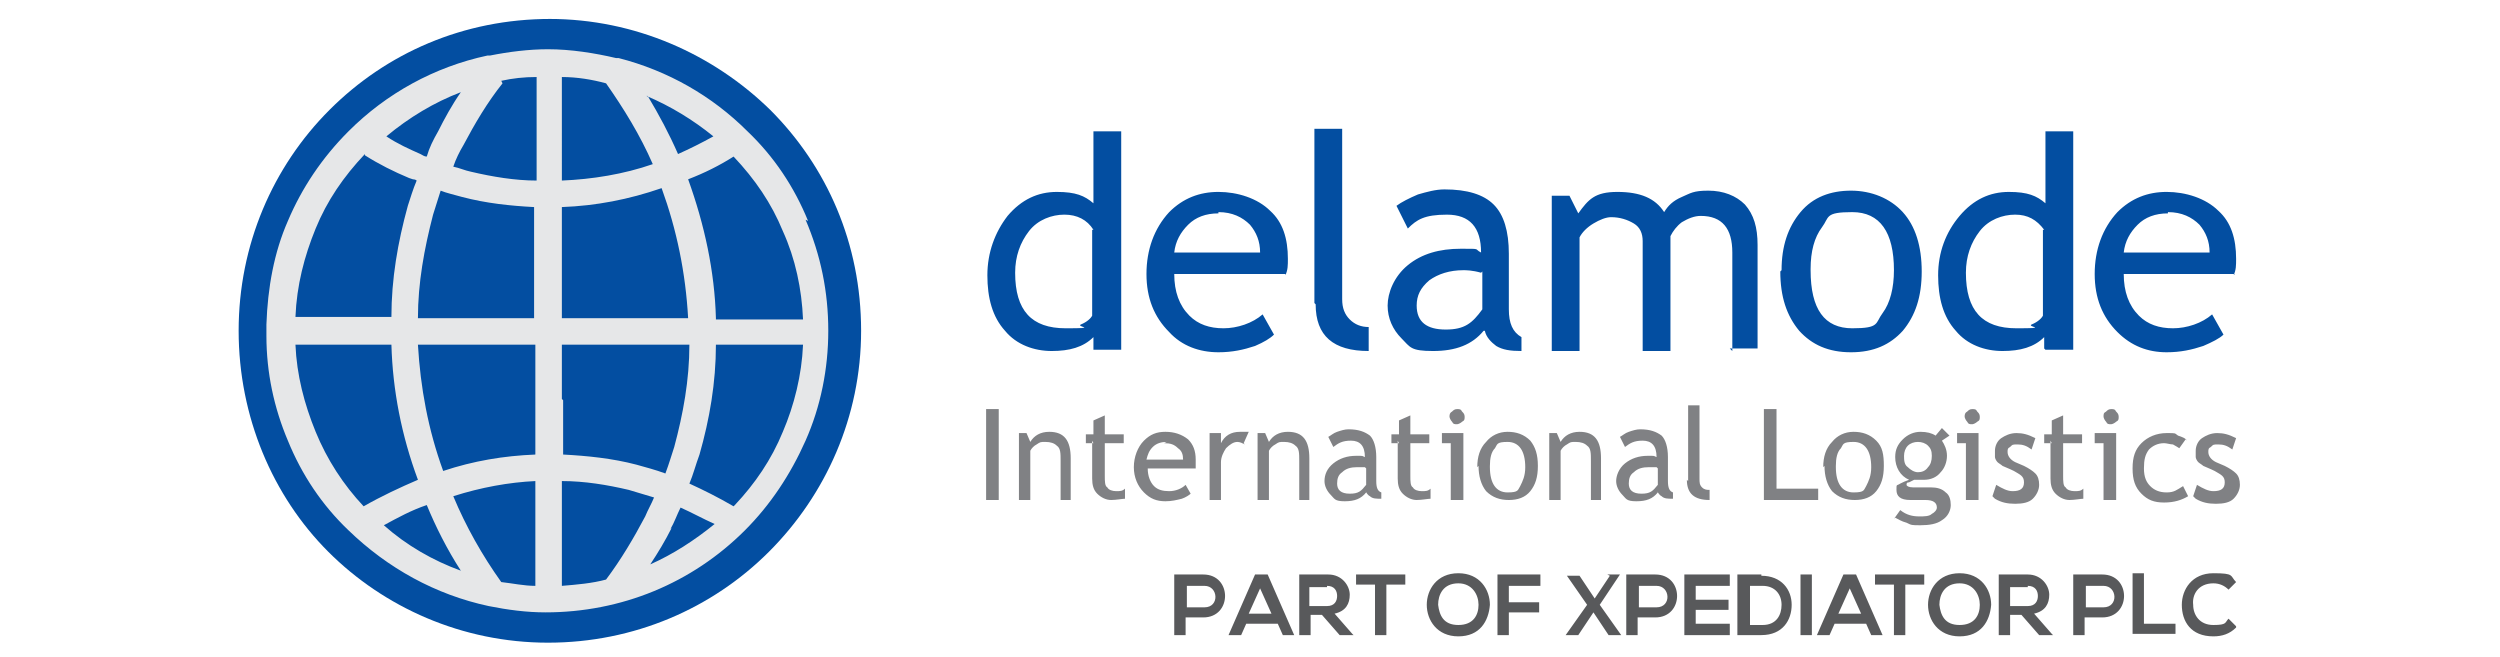
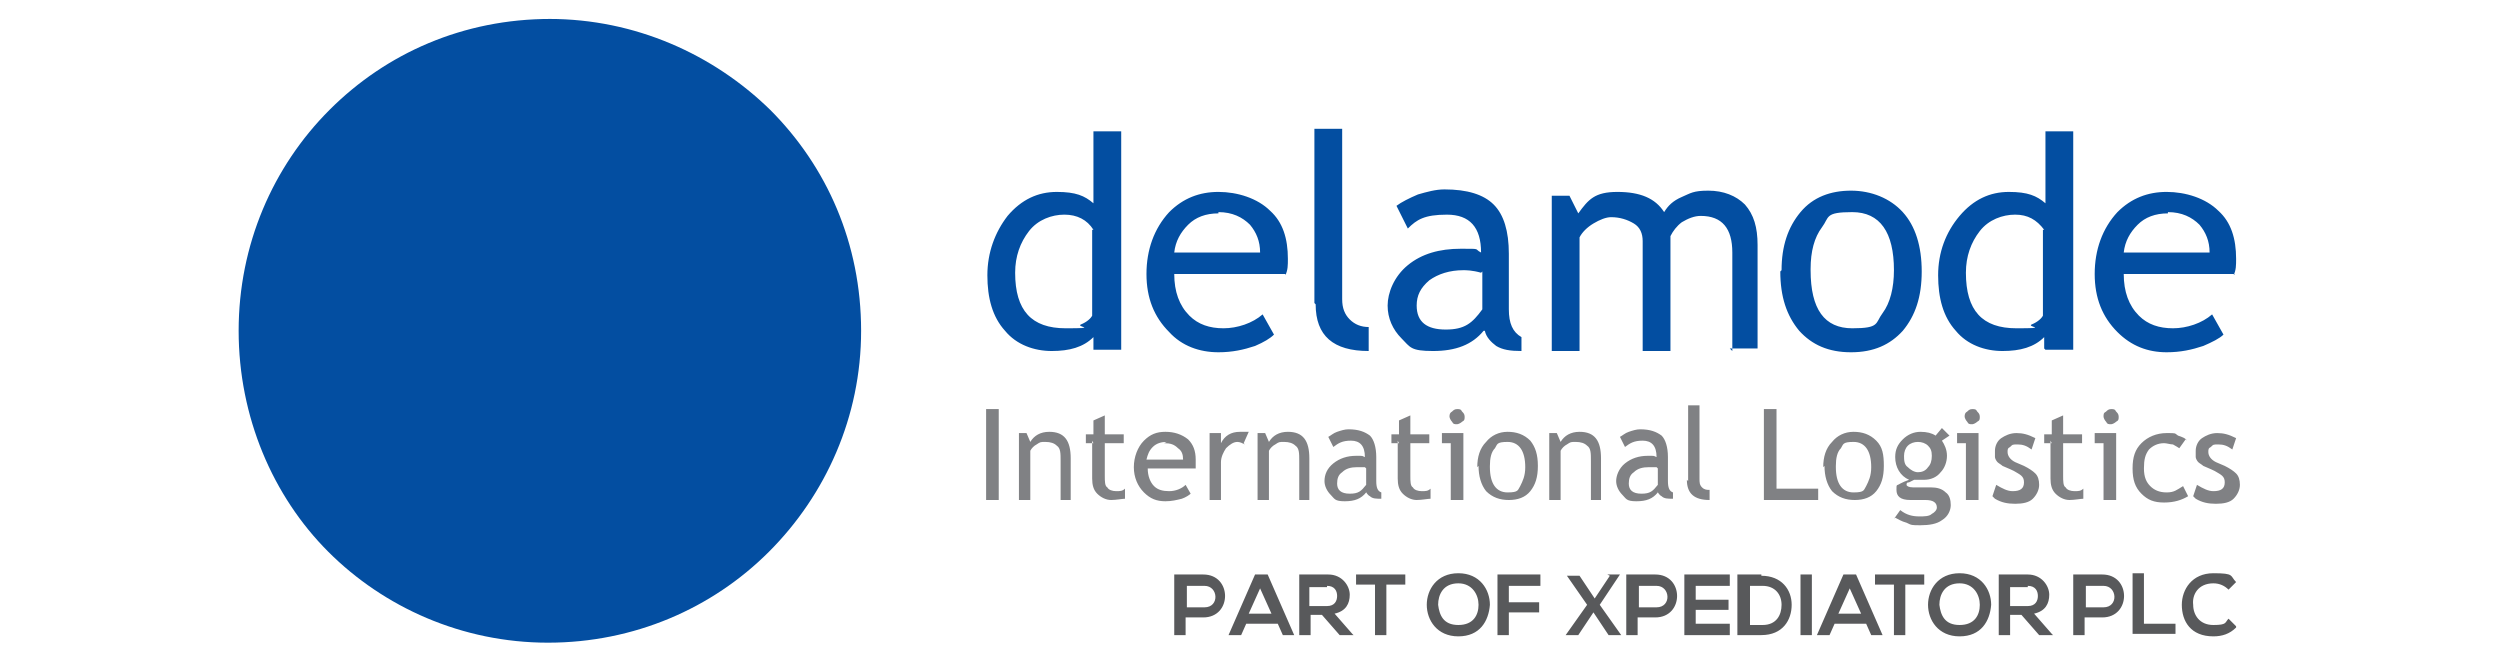
<svg xmlns="http://www.w3.org/2000/svg" id="_Слой_1" data-name="Слой_1" viewBox="0 0 198 52">
  <defs>
    <style>      .st0 {        fill: #58595b;      }      .st1 {        fill: #808184;      }      .st1, .st2, .st3 {        fill-rule: evenodd;      }      .st2 {        fill: #034ea1;      }      .st3 {        fill: #e6e7e8;      }    </style>
  </defs>
  <path class="st2" d="M43.5,1.5c6.8,0,13,2.8,17.5,7.2,4.5,4.5,7.2,10.6,7.2,17.5,0,6.8-2.8,13-7.3,17.5-4.5,4.5-10.7,7.2-17.5,7.2-6.8,0-13-2.8-17.4-7.2-4.4-4.4-7.1-10.7-7.1-17.5s2.7-13,7.2-17.5c4.5-4.5,10.6-7.2,17.5-7.2" />
-   <path class="st3" d="M64,17.5c-1.1-2.7-2.7-5.1-4.8-7.1-2.8-2.8-6.3-4.8-10.2-5.8,0,0-.1,0-.2,0-1.7-.4-3.6-.7-5.4-.7h0c-1.5,0-3.1.2-4.6.5h0c0,0-.1,0-.2,0-4.2.9-8,3-11,6-2.1,2.1-3.7,4.5-4.8,7.1-1.1,2.5-1.6,5.3-1.7,8.2h0v.8s0,0,0,.1c0,2.9.6,5.7,1.7,8.3,1.1,2.7,2.7,5.1,4.8,7.1,3.1,3,6.9,5.1,11.1,6,0,0,0,0,0,0,1.5.3,3,.5,4.5.5,6,0,11.6-2.3,15.8-6.5,2-2,3.6-4.4,4.8-7.1,1.2-2.7,1.8-5.7,1.8-8.7h0c0-3.1-.6-6-1.8-8.8M58.1,40.1c-1.2-.7-2.4-1.3-3.5-1.8.3-.7.5-1.5.8-2.3.8-2.8,1.3-5.7,1.3-8.7h6.9c-.1,2.4-.7,4.8-1.6,6.9-.9,2.2-2.2,4.1-3.8,5.8ZM48,45.9c-1.1.3-2.3.4-3.5.5v-8.3c1.8,0,3.6.3,5.3.7.7.2,1.3.4,2,.6-.2.5-.5,1-.7,1.5-.9,1.7-1.9,3.4-3.1,5ZM44.5,31.6v-4.3h10.1c0,2.8-.5,5.5-1.2,8.1-.2.6-.4,1.3-.7,2.1-.8-.3-1.6-.5-2.3-.7-1.9-.5-3.9-.7-5.8-.8v-4.3ZM44.5,16.4c2.7-.1,5.3-.6,7.9-1.5,1.2,3.3,1.9,6.7,2.1,10.3h-10v-8.8ZM51.2,7.6c1.9.8,3.7,1.9,5.3,3.2-.9.5-1.9,1-2.8,1.4-.7-1.6-1.5-3.1-2.4-4.6ZM53.1,41.9c.3-.5.5-1.1.8-1.7.9.4,1.8.9,2.7,1.3-1.6,1.3-3.3,2.4-5.1,3.2.6-.9,1.2-1.9,1.7-2.9ZM56.7,25.2c-.1-3.7-.9-7.4-2.2-11,1.3-.5,2.5-1.1,3.6-1.8,1.7,1.8,3,3.7,3.9,5.9,1,2.2,1.5,4.6,1.6,7h-6.9ZM48,6.6c1.4,2,2.7,4.1,3.7,6.4-2.3.8-4.8,1.2-7.2,1.3V6.1c1.2,0,2.4.2,3.5.5ZM33.8,40c.7,1.7,1.6,3.5,2.7,5.2-2.2-.8-4.3-2-6.1-3.6,1.1-.6,2.2-1.2,3.4-1.6ZM28.8,40.1c-1.6-1.7-2.9-3.7-3.8-5.9-.9-2.2-1.5-4.5-1.6-6.9h7.6c.1,3.6.8,7.2,2.1,10.7-1.4.6-2.9,1.3-4.3,2.1ZM28.9,12.3c1.1.7,2.3,1.3,3.5,1.8,0,0,0,0,.3.1,0,0,.2,0,.3.1-.3.7-.5,1.4-.7,2-.8,2.9-1.3,5.8-1.3,8.8h-7.6c.1-2.5.7-4.8,1.6-7,.9-2.2,2.2-4.1,3.9-5.9ZM39.7,6.4c.9-.2,1.8-.3,2.8-.3v4.1s0,4.1,0,4.1c-1.7,0-3.5-.3-5.2-.7-.5-.1-.9-.3-1.4-.4.2-.6.5-1.2.8-1.7.9-1.7,1.9-3.4,3.1-4.9ZM42.4,25.2h-9.3c0-2.8.5-5.5,1.2-8.2.2-.6.4-1.3.6-1.9.5.2,1,.3,1.7.5,1.9.5,3.8.7,5.7.8,0,0,0,8.8,0,8.8ZM35.1,37.3c-1.2-3.3-1.8-6.6-2-10h9.3c0,2.9,0,5.8,0,8.7-2.5.1-4.9.5-7.3,1.3ZM34.7,10.4c-.4.7-.7,1.3-.9,2-.2,0-.3-.1-.5-.2-.9-.4-1.8-.8-2.7-1.4,1.8-1.5,3.8-2.7,5.9-3.5-.7,1-1.3,2.1-1.8,3.1ZM42.4,38.1v8.3c-.9,0-1.8-.2-2.7-.3-1.5-2.1-2.8-4.4-3.8-6.8,2.2-.7,4.4-1.1,6.5-1.2Z" />
  <path class="st2" d="M86.6,27.6v-.9c-.8.8-1.9,1.1-3.3,1.1s-2.8-.5-3.7-1.6c-1-1.1-1.4-2.6-1.4-4.4s.6-3.4,1.6-4.7c1.1-1.3,2.4-1.9,3.9-1.9s2.2.3,2.9.9v-5.7h2.2v17.3h-2.2M86.6,18.2c-.5-.8-1.3-1.2-2.3-1.2s-2.1.4-2.8,1.3c-.7.9-1.1,2-1.1,3.3,0,3,1.3,4.4,4,4.4s.8-.1,1.2-.3c.5-.2.8-.5.9-.7v-6.8h0ZM101.8,21.7h-8.8c0,1.4.4,2.5,1.2,3.3.7.7,1.6,1,2.7,1s2.3-.4,3.1-1.1l.9,1.6c-.3.3-.8.6-1.5.9-.9.3-1.8.5-2.9.5-1.5,0-2.9-.5-3.9-1.6-1.2-1.2-1.8-2.7-1.8-4.6s.6-3.6,1.8-4.9c1.1-1.1,2.4-1.6,3.9-1.6s3.1.5,4.1,1.5c1,.9,1.4,2.2,1.4,3.8,0,.5,0,.9-.2,1.3M96.5,16.9c-1,0-1.8.3-2.4.9-.6.6-1,1.3-1.1,2.2h6.8c0-.9-.3-1.6-.8-2.2-.6-.6-1.4-1-2.5-1ZM104.2,24.1c0,2.5,1.4,3.7,4.2,3.7v-1.9c-.6,0-1.1-.2-1.5-.6-.4-.4-.6-.9-.6-1.6v-13.5h-2.2v13.8M117.5,26.2c-.9,1.1-2.2,1.6-4,1.6s-1.8-.3-2.5-1c-.7-.7-1.1-1.6-1.1-2.6s.5-2.3,1.6-3.2c1.1-.9,2.5-1.3,4.2-1.3s1,0,1.6.3c0-2-.9-3-2.7-3s-2.4.4-3.1,1.1l-.9-1.8c.4-.3,1-.6,1.7-.9.7-.2,1.4-.4,2.1-.4,1.8,0,3.1.4,3.9,1.2.8.8,1.2,2.1,1.2,3.9v4.4c0,1.1.3,1.8,1,2.2v1.1c-.9,0-1.5-.1-2-.4-.4-.3-.8-.7-.9-1.2M117.3,21.6c-.7-.2-1.2-.2-1.4-.2-1.1,0-2,.3-2.7.8-.7.6-1,1.2-1,2,0,1.3.8,1.9,2.3,1.9s2.1-.5,2.9-1.6v-3h0ZM137,27.6h2.2v-8.2c0-1.4-.3-2.4-1-3.2-.7-.7-1.7-1.1-2.9-1.1s-1.4.2-2.1.5c-.7.3-1.1.7-1.4,1.2-.7-1.1-1.9-1.6-3.7-1.6s-2.3.6-3.1,1.7l-.7-1.4h-1.4v12.3h2.2v-9c.2-.4.6-.8,1.1-1.1.5-.3,1-.5,1.4-.5.7,0,1.3.2,1.8.5.5.3.7.8.7,1.4v8.7h2.2v-9.1c.2-.4.5-.8.9-1.1.5-.3,1-.5,1.5-.5,1.7,0,2.5,1,2.5,2.9v7.8M141.1,21.4c0-1.9.5-3.4,1.5-4.6,1-1.2,2.4-1.7,4-1.7s3.1.6,4.1,1.7c1,1.1,1.5,2.7,1.5,4.7s-.5,3.5-1.5,4.7c-1,1.1-2.3,1.7-4.1,1.7s-3.1-.6-4.1-1.7c-1-1.2-1.5-2.7-1.5-4.7M143.4,21.4c0,3.1,1.1,4.6,3.3,4.6s1.8-.4,2.4-1.2c.6-.8.9-2,.9-3.4,0-3-1.1-4.6-3.3-4.6s-1.8.4-2.4,1.2c-.6.8-.9,1.9-.9,3.3ZM161.9,27.6v-.9c-.8.8-1.9,1.1-3.3,1.1s-2.8-.5-3.7-1.6c-1-1.1-1.4-2.6-1.4-4.4s.6-3.4,1.7-4.7c1.1-1.3,2.4-1.9,3.9-1.9s2.2.3,2.9.9v-5.7h2.2v17.3h-2.2M161.9,18.2c-.6-.8-1.3-1.2-2.3-1.2s-2.1.4-2.8,1.3c-.7.9-1.1,2-1.1,3.3,0,3,1.3,4.4,4,4.4s.8-.1,1.2-.3c.5-.2.8-.5.9-.7v-6.8h0ZM177,21.7h-8.8c0,1.4.4,2.5,1.2,3.3.7.7,1.6,1,2.7,1s2.3-.4,3.1-1.1l.9,1.6c-.3.3-.9.6-1.6.9-.9.3-1.8.5-2.9.5-1.5,0-2.8-.5-3.9-1.6-1.2-1.2-1.8-2.7-1.8-4.6s.6-3.6,1.8-4.9c1.1-1.1,2.4-1.6,3.9-1.6s3.1.5,4.1,1.5c1,.9,1.4,2.2,1.4,3.8,0,.5,0,.9-.2,1.3M171.7,16.9c-1,0-1.8.3-2.4.9-.6.6-1,1.3-1.1,2.2h6.8c0-.9-.3-1.6-.8-2.2-.6-.6-1.4-1-2.5-1Z" />
  <path class="st1" d="M79.1,39.6h-1v-7.2h1v7.2ZM84,39.6v-3.1c0-.6,0-1-.3-1.2-.2-.2-.5-.3-.9-.3s-.4,0-.7.2c-.2.1-.4.3-.5.5v3.9h-.9v-5.3h.6l.3.7c.3-.5.8-.8,1.5-.8,1.2,0,1.7.7,1.7,2.1v3.3h-.9ZM86.6,35.1h-.6v-.7h.6v-1.1l.9-.4v1.5h1.5v.7h-1.5v2.6c0,.4,0,.8.2.9.1.2.4.3.7.3s.5,0,.7-.2v.8c-.2,0-.7.1-1.1.1s-.8-.2-1.1-.5c-.3-.3-.4-.7-.4-1.2v-3h0ZM94.7,37.1h-3.8c0,.6.2,1.1.5,1.4.3.3.7.4,1.2.4s1-.2,1.3-.5l.4.7c-.1.1-.4.3-.7.4-.4.1-.8.2-1.3.2-.7,0-1.2-.2-1.7-.7-.5-.5-.8-1.2-.8-2s.3-1.6.8-2.1c.5-.5,1-.7,1.7-.7s1.3.2,1.8.6c.4.4.6.9.6,1.6,0,.2,0,.4,0,.6ZM92.4,35c-.4,0-.8.1-1.1.4-.3.3-.4.6-.5,1h2.9c0-.4-.1-.7-.4-.9-.3-.3-.6-.4-1.1-.4ZM98.6,35.2c-.2-.1-.4-.2-.6-.2-.3,0-.6.2-.9.5-.2.3-.4.7-.4,1.1v3h-.9v-5.3h.9v.8c.3-.6.8-.9,1.5-.9s.4,0,.7,0l-.4.9ZM102.9,39.6v-3.1c0-.6,0-1-.3-1.2-.2-.2-.5-.3-.9-.3s-.4,0-.7.2c-.2.1-.4.3-.5.5v3.9h-.9v-5.3h.6l.3.7c.3-.5.8-.8,1.5-.8,1.2,0,1.7.7,1.7,2.1v3.3h-.9ZM108.2,39c-.4.5-.9.7-1.7.7s-.8-.2-1.1-.5c-.3-.3-.5-.7-.5-1.1,0-.5.2-1,.7-1.4.5-.4,1.1-.6,1.8-.6s.4,0,.7.1c0-.9-.4-1.3-1.1-1.3s-1,.2-1.4.5l-.4-.8c.2-.1.4-.3.7-.4.3-.1.6-.2.9-.2.8,0,1.3.2,1.7.5.3.3.5.9.5,1.7v1.9c0,.5.1.8.4.9v.5c-.4,0-.7,0-.9-.2-.2-.1-.3-.3-.4-.5ZM108.1,37c-.3,0-.5,0-.6,0-.5,0-.9.1-1.2.4-.3.2-.4.5-.4.9,0,.5.3.8,1,.8s.9-.2,1.3-.7v-1.3h0ZM110.8,35.1h-.6v-.7h.6v-1.1l.9-.4v1.5h1.5v.7h-1.5v2.6c0,.4,0,.8.2.9.1.2.4.3.7.3s.5,0,.7-.2v.8c-.2,0-.7.1-1.1.1s-.8-.2-1.1-.5c-.3-.3-.4-.7-.4-1.2v-3ZM115.4,32.4c.2,0,.3,0,.4.2.1.1.2.2.2.4,0,.2,0,.3-.2.4-.1.1-.3.2-.4.2-.2,0-.3,0-.4-.2-.1-.1-.2-.3-.2-.4s0-.3.2-.4c.1-.1.2-.2.4-.2ZM114.9,39.6v-4.5h-.7v-.8h1.7v5.3h-.9ZM117,37c0-.8.2-1.5.7-2,.4-.5,1-.8,1.7-.8s1.3.2,1.8.7c.4.5.6,1.1.6,2s-.2,1.5-.6,2c-.4.5-1,.7-1.7.7s-1.3-.2-1.8-.7c-.4-.5-.6-1.2-.6-2ZM118,37c0,1.3.5,2,1.4,2s.8-.2,1-.5c.2-.4.4-.8.4-1.5,0-1.3-.5-2-1.4-2s-.8.2-1,.5c-.3.3-.4.8-.4,1.4ZM126,39.6v-3.1c0-.6,0-1-.3-1.2-.2-.2-.5-.3-.9-.3s-.4,0-.7.2c-.2.1-.4.3-.5.5v3.9s-.9,0-.9,0v-5.3h.6l.3.7c.3-.5.8-.8,1.5-.8,1.2,0,1.7.7,1.7,2.1v3.3h-.9ZM131.3,39c-.4.5-.9.7-1.7.7s-.8-.2-1.1-.5c-.3-.3-.5-.7-.5-1.1s.2-1,.7-1.4c.5-.4,1.1-.6,1.8-.6s.4,0,.7.1c0-.9-.4-1.3-1.1-1.3s-1,.2-1.4.5l-.4-.8c.2-.1.4-.3.7-.4.3-.1.6-.2.9-.2.8,0,1.3.2,1.7.5.3.3.5.9.5,1.7v1.9c0,.5.1.8.4.9v.5c-.4,0-.7,0-.9-.2-.2-.1-.3-.3-.4-.5ZM131.2,37c-.3,0-.5,0-.6,0-.5,0-.9.1-1.2.4-.3.2-.4.5-.4.9,0,.5.3.8,1,.8s.9-.2,1.3-.7v-1.3h0ZM133.7,38.1v-6h.9v5.8c0,.3,0,.5.2.7.2.2.4.2.6.2v.8c-1.2,0-1.8-.5-1.8-1.6ZM139.7,39.6v-7.2h1v6.3h3.3v.9h-4.3ZM144.4,37c0-.8.2-1.5.7-2,.4-.5,1-.8,1.7-.8s1.3.2,1.8.7.6,1.1.6,2c0,.9-.2,1.5-.6,2-.4.5-1,.7-1.7.7s-1.3-.2-1.8-.7c-.4-.5-.6-1.2-.6-2ZM145.4,37c0,1.3.5,2,1.4,2s.8-.2,1-.5c.2-.4.4-.8.4-1.5,0-1.3-.5-2-1.4-2s-.8.2-1,.5c-.3.3-.4.8-.4,1.4ZM150,41.1l.5-.7c.5.4,1,.5,1.5.5.4,0,.8,0,1-.2.2-.1.4-.3.4-.5,0-.4-.3-.6-.9-.6s-.3,0-.6,0c-.3,0-.5,0-.6,0-.8,0-1.1-.3-1.1-.8s0-.3.3-.5c.2-.1.4-.2.7-.3-.7-.3-1.1-1-1.1-1.8,0-.6.2-1,.6-1.4.4-.4.9-.6,1.4-.6s.9.1,1.2.3l.5-.6.6.6-.6.4c.2.3.4.7.4,1.2s-.2,1-.5,1.3c-.3.4-.8.6-1.3.6h-.8c0,0-.2.1-.4.2-.2,0-.2.1-.2.2s.2.2.5.2c.1,0,.4,0,.7,0,.3,0,.5,0,.7,0,.5,0,.9.1,1.2.4.3.2.4.6.4,1s-.2.9-.7,1.2c-.4.3-1,.4-1.7.4s-.7,0-1.1-.2c-.4-.1-.7-.3-.9-.4ZM151.9,35c-.3,0-.6.1-.8.3-.2.2-.3.5-.3.8s0,.7.3.9c.2.2.5.4.8.4s.6-.1.8-.4c.2-.2.3-.5.3-.9s-.1-.6-.3-.8c-.2-.2-.5-.3-.8-.3ZM156.2,32.4c.2,0,.3,0,.4.2.1.1.2.2.2.4s0,.3-.2.4c-.1.1-.3.2-.4.2-.2,0-.3,0-.4-.2-.1-.1-.2-.3-.2-.4s0-.3.2-.4c.1-.1.2-.2.4-.2ZM155.7,39.6v-4.5h-.7v-.8h1.7v5.3h-.9ZM157.8,39.3l.3-.9c.5.3.9.5,1.3.5.6,0,.9-.2.9-.7s-.3-.6-.8-.9c-.4-.2-.7-.3-.9-.4-.1-.1-.3-.2-.4-.3-.1-.1-.2-.3-.2-.4,0-.1,0-.3,0-.5,0-.4.2-.8.5-1,.3-.2.7-.4,1.2-.4s.9.1,1.5.4l-.3.9c-.4-.3-.7-.4-1.1-.4s-.4,0-.6.2c-.2.1-.2.2-.2.4,0,.3.2.6.6.8l.7.3c.4.2.7.4.9.6.2.2.3.5.3.9s-.2.8-.5,1.1c-.3.3-.8.4-1.4.4-.6,0-1.1-.1-1.6-.4ZM162.5,35.1h-.6v-.7h.6v-1.1l.9-.4v1.5h1.5v.7h-1.5v2.6c0,.4,0,.8.2.9.1.2.4.3.7.3s.5,0,.7-.2v.8c-.2,0-.7.1-1.1.1s-.8-.2-1.1-.5c-.3-.3-.4-.7-.4-1.2v-3ZM167.2,32.4c.2,0,.3,0,.4.2.1.1.2.2.2.4,0,.2,0,.3-.2.4-.1.1-.3.2-.4.2-.2,0-.3,0-.4-.2-.1-.1-.2-.3-.2-.4,0-.2,0-.3.2-.4.1-.1.2-.2.4-.2ZM166.6,39.6v-4.5h-.7v-.8h1.7v5.3h-.9ZM173.1,34.8l-.5.7c0,0-.3-.2-.5-.3-.2,0-.5-.1-.7-.1-.5,0-.9.2-1.2.5-.3.4-.4.8-.4,1.5s.2,1.1.5,1.4c.3.3.7.5,1.3.5s.8-.2,1.3-.5l.4.8c-.5.3-1.1.5-1.9.5s-1.3-.2-1.8-.7c-.5-.5-.7-1.1-.7-2s.2-1.5.7-2c.5-.5,1.2-.8,2-.8s.6,0,.9.2c.3.1.6.2.7.4ZM173.7,39.3l.3-.9c.5.3.9.5,1.3.5.6,0,.9-.2.9-.7s-.3-.6-.8-.9c-.4-.2-.7-.3-.9-.4-.1-.1-.3-.2-.4-.3-.1-.1-.2-.3-.2-.4,0-.1,0-.3,0-.5,0-.4.2-.8.5-1,.3-.2.7-.4,1.2-.4s.9.1,1.5.4l-.3.9c-.4-.3-.7-.4-1.1-.4s-.4,0-.6.2c-.2.1-.2.2-.2.4,0,.3.2.6.6.8l.7.3c.4.2.7.4.9.6.2.2.3.5.3.9s-.2.8-.5,1.1c-.3.3-.8.4-1.4.4-.6,0-1.1-.1-1.6-.4Z" />
-   <path class="st0" d="M95.3,45.5c-.8,0-1.5,0-2.3,0v4.8h.9v-1.4h1.4c2.3,0,2.3-3.4,0-3.4ZM94,46.4h1.4c1.1,0,1.2,1.7,0,1.7h-1.4v-1.7ZM100.7,48.6h-1.8l.9-2,.9,2ZM101.5,50.3h1l-2.1-4.8h-1l-2.1,4.8h1l.4-.9h2.5l.4.9ZM105.1,46.4c.6,0,.8.4.8.8s-.2.8-.8.8h-1.4v-1.5h1.4ZM107.1,50.2l-1.4-1.6c.9-.2,1.2-.8,1.2-1.5s-.6-1.6-1.7-1.6c-.8,0-1.5,0-2.3,0v4.8h.9v-1.6h.9l1.4,1.6h1.1q0,0,0,0ZM108.9,46.3h-1.5v-.8h3.9v.8h-1.5v4h-.9v-4h0ZM115.5,46.2c1.1,0,1.6.9,1.6,1.7,0,.8-.4,1.6-1.6,1.6s-1.5-.8-1.6-1.6c0-.8.4-1.7,1.6-1.7ZM115.5,45.4c-1.7,0-2.5,1.3-2.5,2.5s.8,2.5,2.5,2.5,2.4-1.2,2.5-2.5c0-1.2-.8-2.5-2.5-2.5ZM118.6,50.3v-4.8h3.4v.9h-2.5v1.3h2.4v.8h-2.4v1.8h-.9ZM127.3,45.5h1s-1.6,2.4-1.6,2.4l1.7,2.4h0s-1,0-1,0l-1.2-1.8-1.2,1.8h-1s1.7-2.4,1.7-2.4l-1.6-2.3h0s1,0,1,0l1.2,1.8,1.2-1.8ZM131.1,45.5c-.8,0-1.5,0-2.3,0v4.8h.9v-1.4h1.4c2.3,0,2.3-3.4,0-3.4ZM129.8,46.4h1.4c1.1,0,1.2,1.7,0,1.7h-1.4v-1.7ZM137,50.3h-3.6v-4.8h3.6v.9h-2.7v1.1h2.6v.8h-2.6v1.1h2.7v.9ZM138.6,46.4h1c1,0,1.5.7,1.5,1.5,0,.8-.4,1.6-1.5,1.6h-1v-3.1ZM139.5,45.5h-1.9v4.8h1.9c1.7,0,2.4-1.2,2.4-2.4,0-1.2-.8-2.3-2.4-2.3ZM142.6,50.3v-4.8h.9v4.8h-.9ZM147.4,48.6h-1.8l.9-2,.9,2ZM148.1,50.3h1l-2.1-4.8h-1l-2.1,4.8h1l.4-.9h2.5l.4.9ZM150,46.3h-1.5v-.8h3.9v.8h-1.5v4h-.9v-4h0ZM155.2,46.2c1.1,0,1.6.9,1.6,1.7,0,.8-.4,1.6-1.6,1.6s-1.5-.8-1.6-1.6c0-.8.4-1.7,1.6-1.7ZM155.2,45.4c-1.7,0-2.5,1.3-2.5,2.5s.8,2.5,2.5,2.5,2.4-1.2,2.5-2.5c0-1.2-.8-2.5-2.5-2.5ZM160.6,46.4c.6,0,.8.4.8.8s-.2.8-.8.8h-1.4v-1.5h1.4ZM162.5,50.2l-1.4-1.6c.9-.2,1.2-.8,1.2-1.5s-.6-1.6-1.7-1.6c-.8,0-1.5,0-2.3,0v4.8h.9v-1.6h.9l1.4,1.6h1.1q0,0,0,0ZM166.5,45.5c-.8,0-1.5,0-2.3,0v4.8h.9v-1.4h1.4c2.3,0,2.3-3.4,0-3.4ZM165.2,46.4h1.4c1.1,0,1.2,1.7,0,1.7h-1.4v-1.7ZM169.8,45.5v3.9h2.5v.8h-3.4v-4.8h.9ZM177.1,49.7c-.5.5-1.1.7-1.8.7-1.8,0-2.5-1.2-2.5-2.5,0-1.2.8-2.5,2.5-2.5s1.3.2,1.8.7l-.6.6c-.3-.3-.7-.5-1.2-.5-1.2,0-1.7.9-1.6,1.7,0,.8.5,1.6,1.6,1.6s.9-.2,1.2-.5l.6.6Z" />
+   <path class="st0" d="M95.3,45.5c-.8,0-1.5,0-2.3,0v4.8h.9v-1.4h1.4c2.3,0,2.3-3.4,0-3.4ZM94,46.4h1.4c1.1,0,1.2,1.7,0,1.7h-1.4v-1.7ZM100.7,48.6h-1.8l.9-2,.9,2ZM101.5,50.3h1l-2.1-4.8h-1l-2.1,4.8h1l.4-.9h2.5l.4.9ZM105.1,46.4c.6,0,.8.4.8.8s-.2.8-.8.8h-1.4v-1.5h1.4ZM107.1,50.2l-1.4-1.6c.9-.2,1.2-.8,1.2-1.5s-.6-1.6-1.7-1.6c-.8,0-1.5,0-2.3,0v4.8h.9v-1.6h.9l1.4,1.6h1.1q0,0,0,0ZM108.9,46.3h-1.5v-.8h3.9v.8h-1.5v4h-.9v-4h0ZM115.5,46.2c1.1,0,1.6.9,1.6,1.7,0,.8-.4,1.6-1.6,1.6s-1.5-.8-1.6-1.6c0-.8.4-1.7,1.6-1.7ZM115.5,45.4c-1.7,0-2.5,1.3-2.5,2.5s.8,2.5,2.5,2.5,2.4-1.2,2.5-2.5c0-1.2-.8-2.5-2.5-2.5ZM118.6,50.3v-4.8h3.4v.9h-2.5v1.3h2.4v.8h-2.4v1.8h-.9ZM127.3,45.5h1s-1.6,2.4-1.6,2.4l1.7,2.4h0s-1,0-1,0l-1.2-1.8-1.2,1.8h-1s1.7-2.4,1.7-2.4l-1.6-2.3h0s1,0,1,0l1.2,1.8,1.2-1.8ZM131.1,45.5c-.8,0-1.5,0-2.3,0v4.8h.9v-1.4h1.4c2.3,0,2.3-3.4,0-3.4ZM129.8,46.4h1.4c1.1,0,1.2,1.7,0,1.7h-1.4v-1.7ZM137,50.3h-3.6v-4.8h3.6v.9h-2.7v1.1h2.6v.8h-2.6v1.1h2.7v.9ZM138.6,46.4h1c1,0,1.5.7,1.5,1.5,0,.8-.4,1.6-1.5,1.6h-1v-3.1ZM139.5,45.5h-1.9v4.8h1.9c1.7,0,2.4-1.2,2.4-2.4,0-1.2-.8-2.3-2.4-2.3ZM142.6,50.3v-4.8h.9v4.8h-.9ZM147.4,48.6h-1.8l.9-2,.9,2ZM148.1,50.3h1l-2.1-4.8h-1l-2.1,4.8h1l.4-.9h2.5l.4.9ZM150,46.3h-1.5v-.8h3.9v.8h-1.5v4h-.9v-4h0M155.2,46.2c1.1,0,1.6.9,1.6,1.7,0,.8-.4,1.6-1.6,1.6s-1.5-.8-1.6-1.6c0-.8.4-1.7,1.6-1.7ZM155.2,45.4c-1.7,0-2.5,1.3-2.5,2.5s.8,2.5,2.5,2.5,2.4-1.2,2.5-2.5c0-1.2-.8-2.5-2.5-2.5ZM160.6,46.4c.6,0,.8.4.8.8s-.2.8-.8.8h-1.4v-1.5h1.4ZM162.5,50.2l-1.4-1.6c.9-.2,1.2-.8,1.2-1.5s-.6-1.6-1.7-1.6c-.8,0-1.5,0-2.3,0v4.8h.9v-1.6h.9l1.4,1.6h1.1q0,0,0,0ZM166.5,45.5c-.8,0-1.5,0-2.3,0v4.8h.9v-1.4h1.4c2.3,0,2.3-3.4,0-3.4ZM165.2,46.4h1.4c1.1,0,1.2,1.7,0,1.7h-1.4v-1.7ZM169.8,45.5v3.9h2.5v.8h-3.4v-4.8h.9ZM177.1,49.7c-.5.5-1.1.7-1.8.7-1.8,0-2.5-1.2-2.5-2.5,0-1.2.8-2.5,2.5-2.5s1.3.2,1.8.7l-.6.6c-.3-.3-.7-.5-1.2-.5-1.2,0-1.7.9-1.6,1.7,0,.8.5,1.6,1.6,1.6s.9-.2,1.2-.5l.6.6Z" />
</svg>